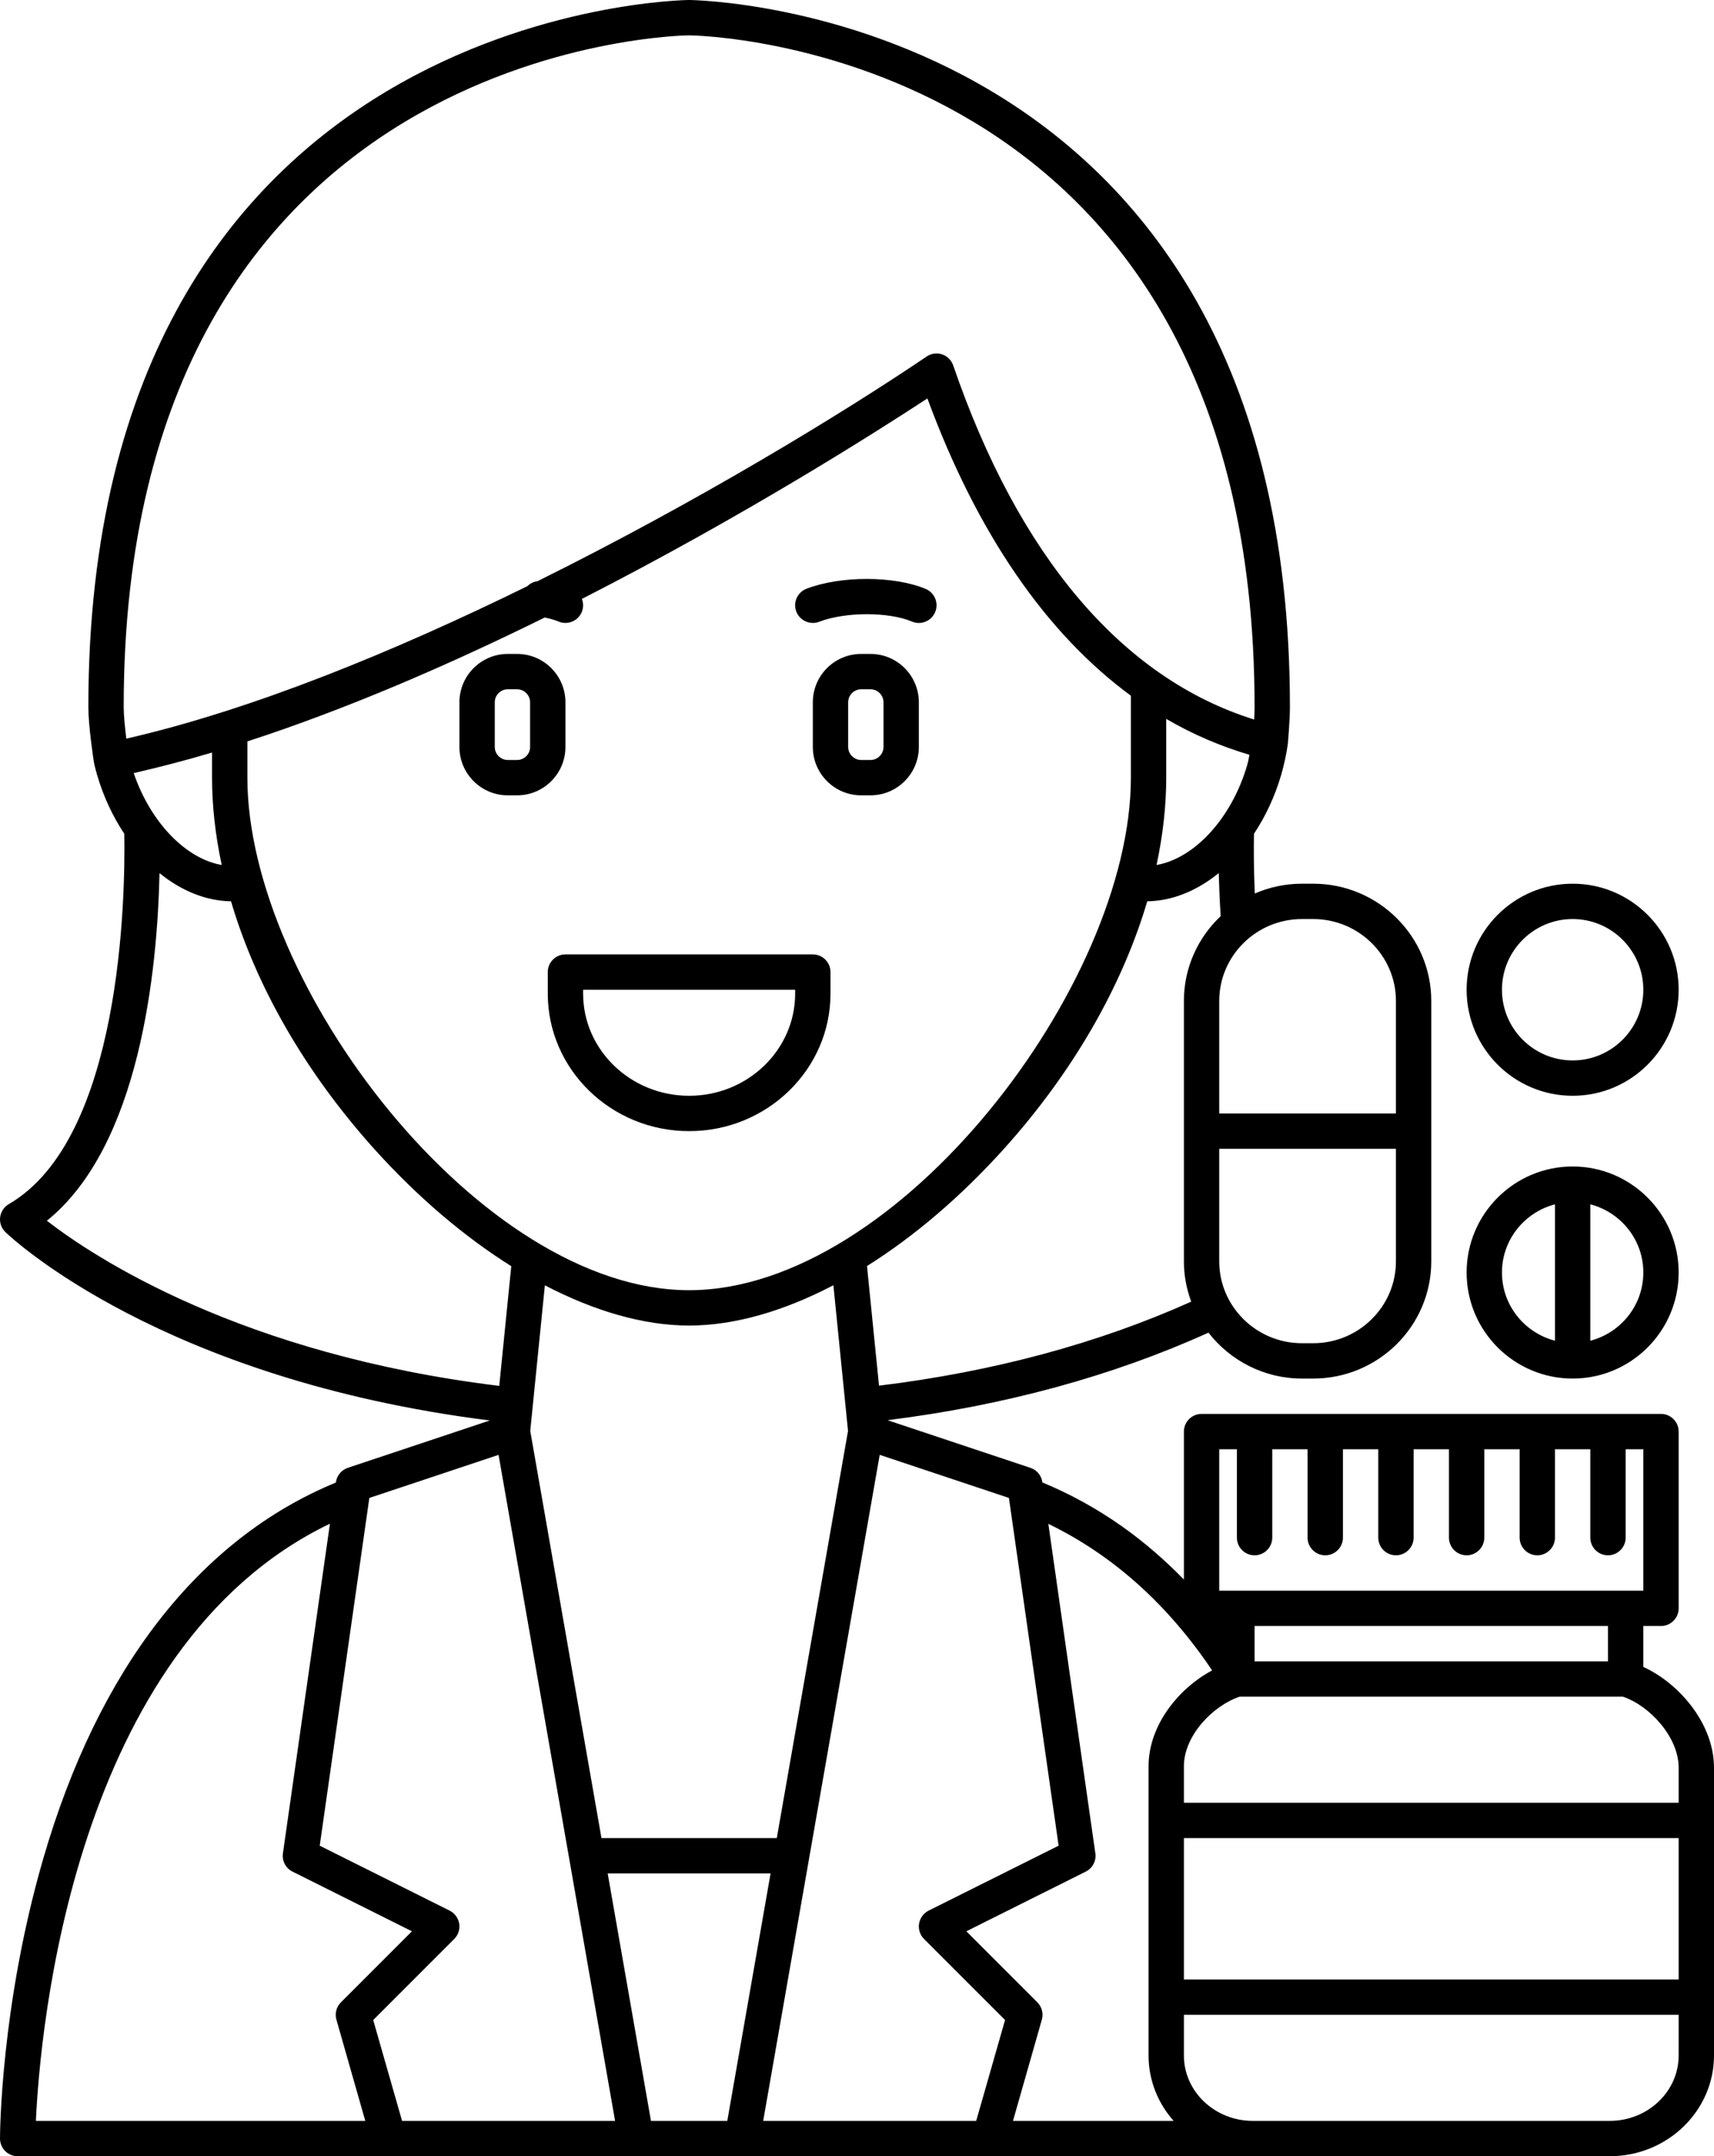
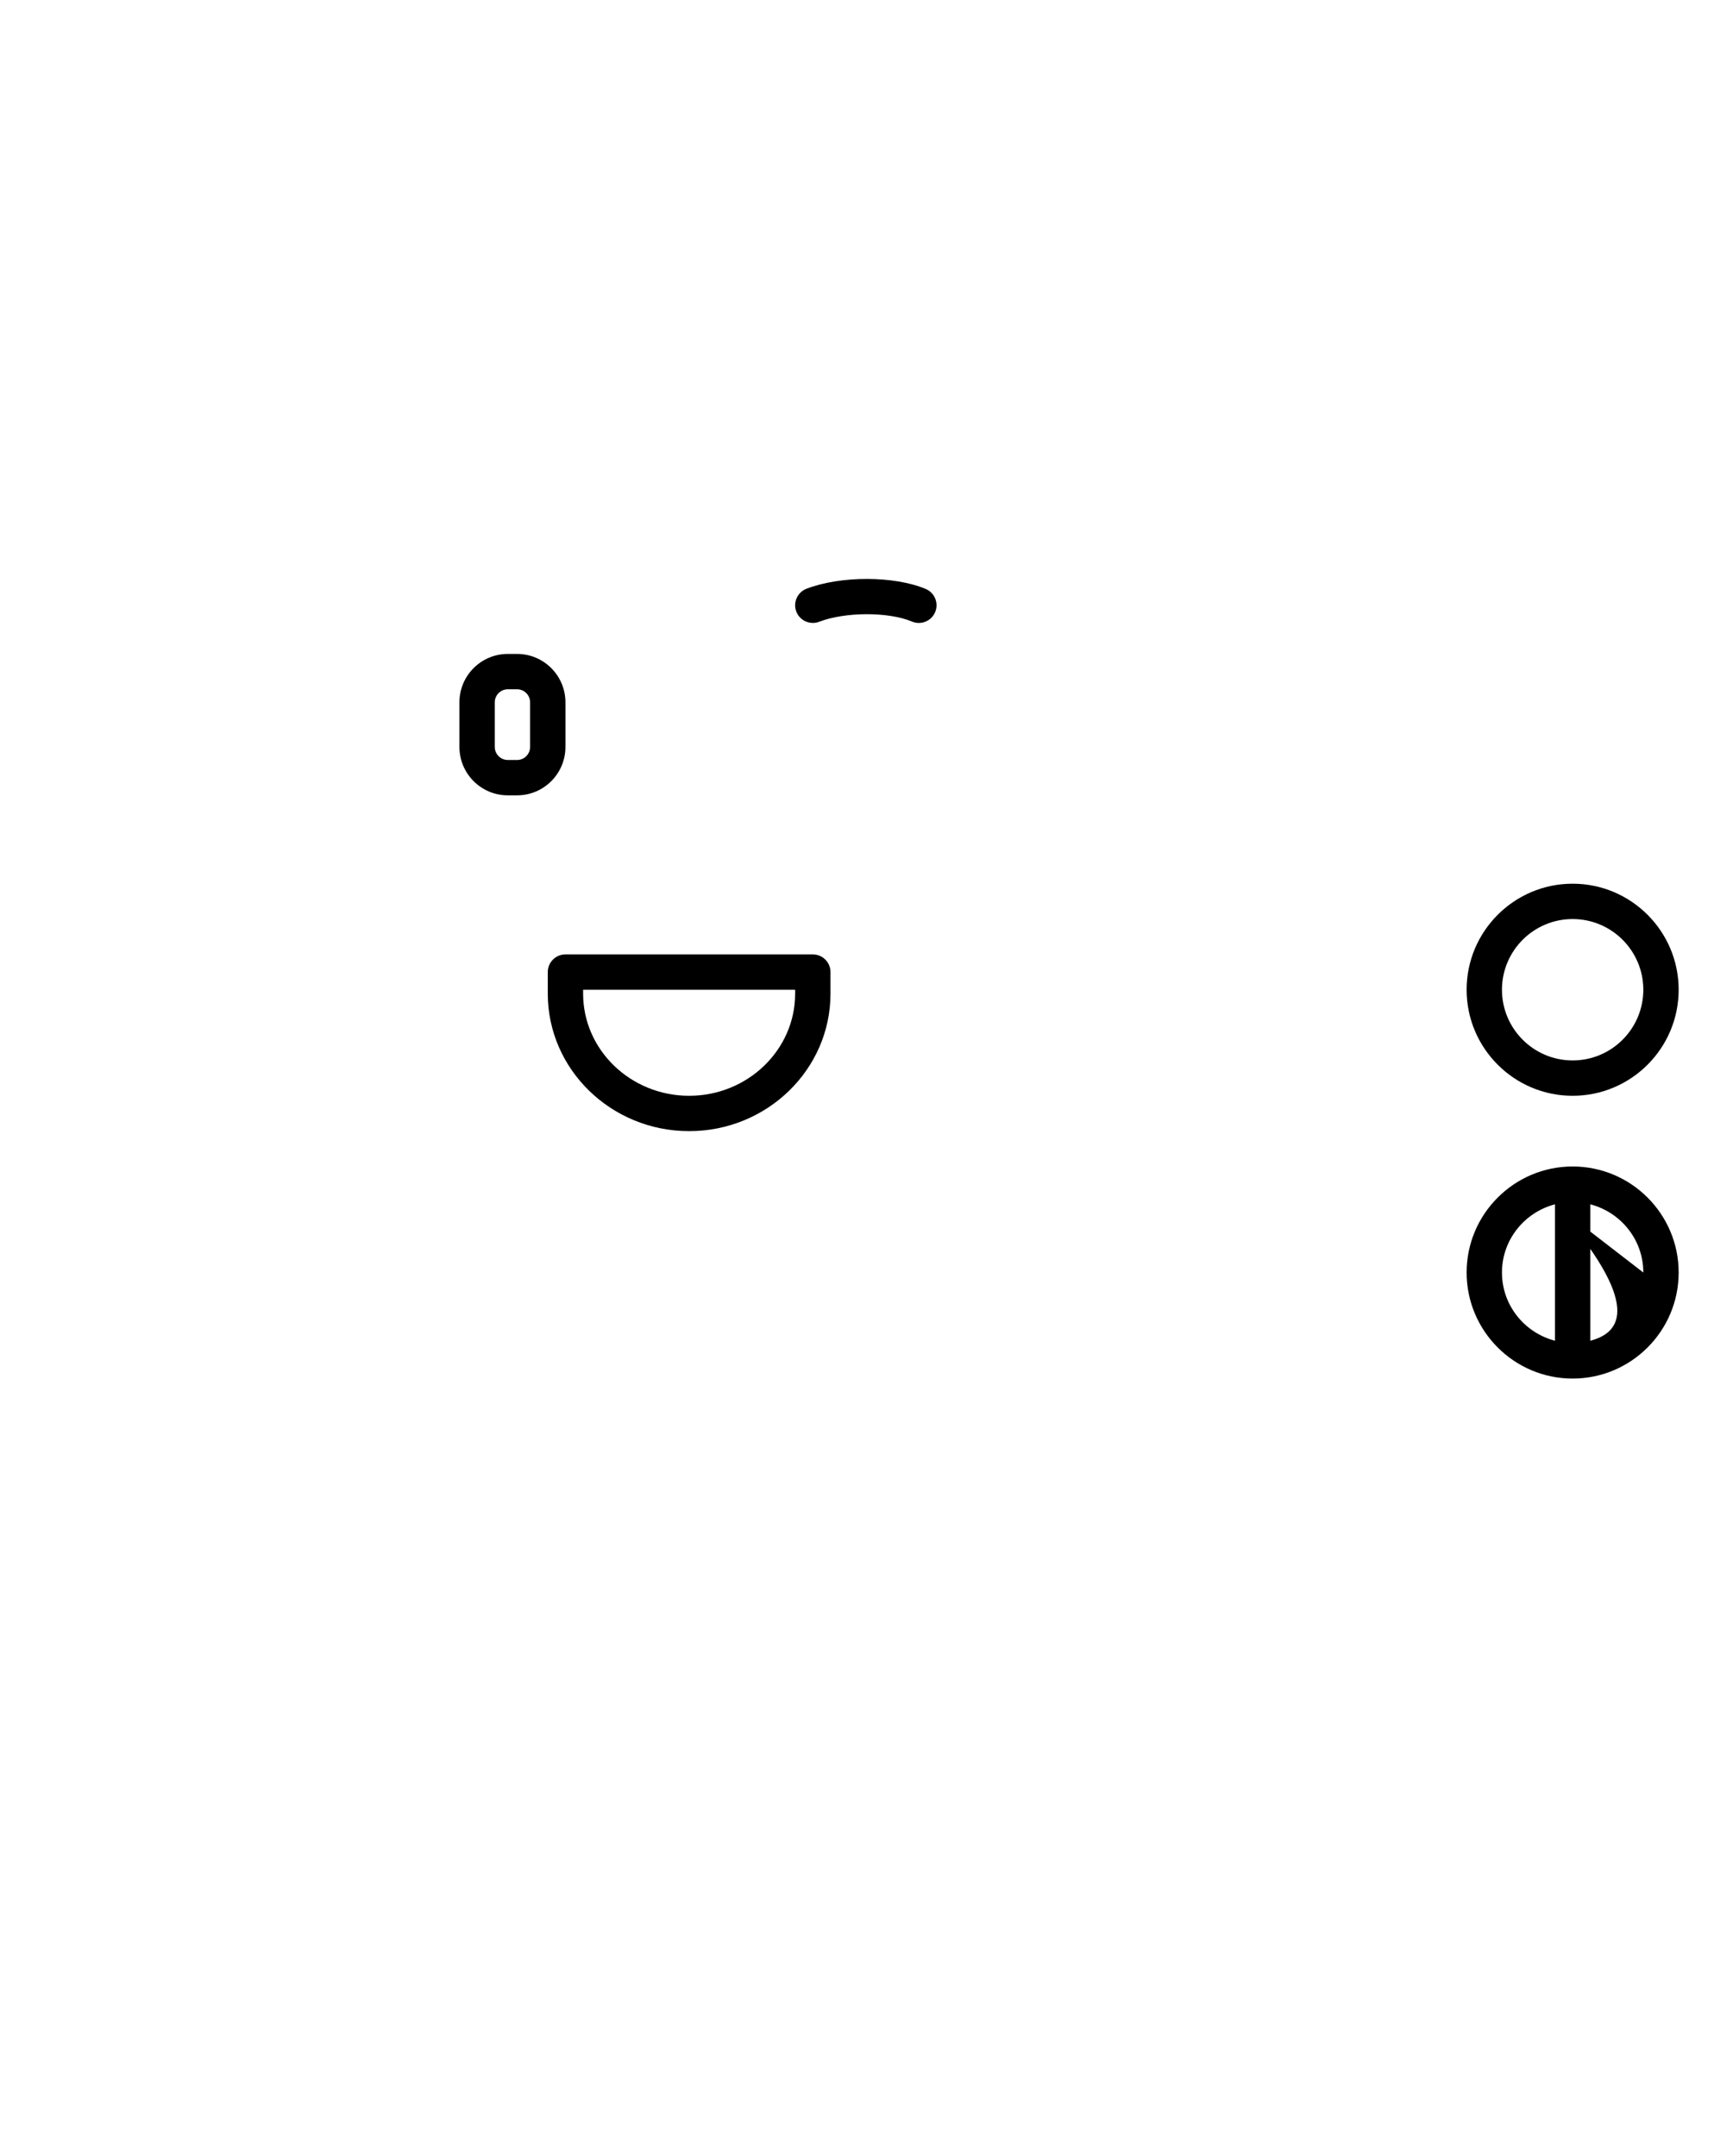
<svg xmlns="http://www.w3.org/2000/svg" height="122.0" preserveAspectRatio="xMidYMid meet" version="1.0" viewBox="-0.0 0.0 97.0 122.0" width="97.0" zoomAndPan="magnify">
  <g id="change1_1">
    <path d="M 33 56 L 45 56 L 45 56.219 C 45 59.406 42.309 62 39 62 C 35.691 62 33 59.406 33 56.219 Z M 31 55 L 31 56.219 C 31 60.512 34.59 64 39 64 C 43.41 64 47 60.512 47 56.219 L 47 55 C 47 54.449 46.551 54 46 54 L 32 54 C 31.449 54 31 54.449 31 55" fill="inherit" />
    <path d="M 28 39.738 C 28 39.332 28.332 39 28.734 39 L 29.266 39 C 29.668 39 30 39.332 30 39.738 L 30 42.262 C 30 42.668 29.668 43 29.266 43 L 28.734 43 C 28.332 43 28 42.668 28 42.262 Z M 28.734 45 L 29.266 45 C 30.773 45 32 43.773 32 42.262 L 32 39.738 C 32 38.227 30.773 37 29.266 37 L 28.734 37 C 27.227 37 26 38.227 26 39.738 L 26 42.262 C 26 43.773 27.227 45 28.734 45" fill="inherit" />
-     <path d="M 50 42.262 C 50 42.668 49.668 43 49.266 43 L 48.734 43 C 48.332 43 48 42.668 48 42.262 L 48 39.738 C 48 39.332 48.332 39 48.734 39 L 49.266 39 C 49.668 39 50 39.332 50 39.738 Z M 49.266 37 L 48.734 37 C 47.227 37 46 38.227 46 39.738 L 46 42.262 C 46 43.773 47.227 45 48.734 45 L 49.266 45 C 50.773 45 52 43.773 52 42.262 L 52 39.738 C 52 38.227 50.773 37 49.266 37" fill="inherit" />
    <path d="M 46 35.246 C 46.117 35.246 46.238 35.227 46.359 35.18 C 47.832 34.613 50.285 34.609 51.609 35.168 C 52.117 35.383 52.707 35.145 52.922 34.637 C 53.137 34.125 52.898 33.539 52.391 33.324 C 50.605 32.574 47.578 32.566 45.641 33.312 C 45.125 33.512 44.867 34.09 45.066 34.605 C 45.219 35.004 45.598 35.246 46 35.246" fill="inherit" />
-     <path d="M 91.102 120 L 70.898 120 C 68.75 120 67 118.34 67 116.301 L 67 114 L 95 114 L 95 116.301 C 95 118.34 93.25 120 91.102 120 Z M 18.672 86.211 L 16.012 104.859 C 15.949 105.285 16.168 105.703 16.551 105.895 L 23.312 109.273 L 19.293 113.293 C 19.035 113.551 18.938 113.926 19.039 114.273 L 20.672 120 L 2.031 120 C 2.258 115.051 4.086 93.219 18.672 86.211 Z M 28.215 82.316 L 34.809 120 L 22.754 120 L 21.121 114.293 L 25.707 109.707 C 25.934 109.48 26.039 109.156 25.988 108.84 C 25.934 108.523 25.734 108.25 25.449 108.105 L 18.094 104.43 L 20.902 84.754 Z M 9.027 49.402 C 10.258 50.402 11.66 50.977 13.074 50.996 C 14.492 55.809 17.285 60.684 21.199 65.031 C 23.645 67.742 26.281 69.977 28.934 71.641 L 28.254 78.414 C 13.645 76.633 5.324 71.137 2.652 69.07 C 7.922 64.828 8.906 54.91 9.027 49.402 Z M 39 2 C 39.32 2 71 2.434 71 40 C 71 40.203 70.988 40.457 70.977 40.711 C 63.535 38.395 57.66 31.5 53.945 20.676 C 53.844 20.383 53.613 20.148 53.316 20.051 C 53.027 19.953 52.699 19.996 52.441 20.172 C 47.676 23.398 39.469 28.398 30.414 32.887 C 30.195 32.914 30.004 33.012 29.848 33.164 C 22.34 36.852 14.285 40.16 7.148 41.793 C 7.07 41.16 7 40.461 7 40 C 7 2.434 38.68 2 39 2 Z M 67 56.633 L 67 71.367 C 67 72.172 67.152 72.938 67.414 73.648 C 62.129 76.02 56.195 77.613 49.746 78.402 L 49.066 71.633 C 51.715 69.969 54.348 67.738 56.789 65.031 C 60.711 60.684 63.504 55.809 64.926 50.996 C 66.34 50.977 67.742 50.402 68.973 49.398 C 68.992 50.129 69.023 50.949 69.082 51.836 C 67.801 53.043 67 54.746 67 56.633 Z M 74.316 52 C 76.898 52 79 54.078 79 56.633 L 79 63 L 69 63 L 69 56.633 C 69 54.078 71.102 52 73.684 52 Z M 74.316 76 L 73.684 76 C 71.102 76 69 73.922 69 71.367 L 69 65 L 79 65 L 79 71.367 C 79 73.922 76.898 76 74.316 76 Z M 43.609 106 L 41.16 120 L 36.84 120 L 34.391 106 Z M 30.836 72.723 C 33.656 74.195 36.449 75 39 75 C 41.547 75 44.344 74.195 47.164 72.719 L 47.992 80.961 L 43.961 104 L 34.039 104 L 30.008 80.961 Z M 70.586 43.277 C 69.699 46.324 67.578 48.574 65.453 48.941 C 65.809 47.266 66 45.609 66 44 L 66 40.676 C 67.496 41.547 69.07 42.223 70.711 42.707 C 70.668 42.898 70.641 43.086 70.586 43.277 Z M 14 44 L 14 42 C 14 41.984 13.992 41.969 13.988 41.953 C 19.684 40.102 25.484 37.578 30.828 34.938 C 31.117 35 31.391 35.074 31.613 35.168 C 31.738 35.223 31.871 35.246 32 35.246 C 32.391 35.246 32.762 35.016 32.922 34.633 C 33.027 34.387 33.02 34.117 32.93 33.887 C 42.168 29.172 49.738 24.344 52.484 22.543 C 55.289 30.16 59.195 35.836 64 39.363 L 64 44 C 64 55.715 50.832 73 39 73 C 27.168 73 14 55.715 14 44 Z M 7.566 43.742 C 9.023 43.41 10.508 43.023 12 42.578 L 12 44 C 12 45.613 12.191 47.27 12.547 48.941 C 10.531 48.594 8.527 46.551 7.566 43.742 Z M 59.91 104.43 L 52.551 108.105 C 52.266 108.25 52.066 108.523 52.012 108.84 C 51.961 109.156 52.066 109.48 52.293 109.707 L 56.879 114.293 L 55.246 120 L 43.191 120 L 49.785 82.316 L 57.098 84.754 Z M 62.324 87.984 C 64.707 89.656 66.809 91.852 68.598 94.512 C 66.711 95.52 65 97.605 65 99.938 L 65 116.301 C 65 117.711 65.535 119.004 66.418 120 L 57.328 120 L 58.961 114.273 C 59.062 113.926 58.965 113.551 58.707 113.293 L 54.688 109.273 L 61.449 105.895 C 61.832 105.703 62.051 105.285 61.988 104.859 L 59.328 86.219 C 60.348 86.715 61.34 87.293 62.324 87.984 Z M 69 82 L 70 82 L 70 87 C 70 87.551 70.449 88 71 88 C 71.551 88 72 87.551 72 87 L 72 82 L 74 82 L 74 87 C 74 87.551 74.449 88 75 88 C 75.551 88 76 87.551 76 87 L 76 82 L 78 82 L 78 87 C 78 87.551 78.449 88 79 88 C 79.551 88 80 87.551 80 87 L 80 82 L 82 82 L 82 87 C 82 87.551 82.449 88 83 88 C 83.551 88 84 87.551 84 87 L 84 82 L 86 82 L 86 87 C 86 87.551 86.449 88 87 88 C 87.551 88 88 87.551 88 87 L 88 82 L 90 82 L 90 87 C 90 87.551 90.449 88 91 88 C 91.551 88 92 87.551 92 87 L 92 82 L 93 82 L 93 90 L 69 90 Z M 91 94 L 71 94 L 71 92 L 91 92 Z M 95 112 L 67 112 L 67 104 L 95 104 Z M 95 100.012 L 95 102 L 67 102 L 67 99.938 C 67 98.207 68.637 96.508 70.152 96 L 91.848 96 C 93.359 96.508 95 98.285 95 100.012 Z M 93 94.316 L 93 92 L 94 92 C 94.551 92 95 91.551 95 91 L 95 81 C 95 80.449 94.551 80 94 80 L 68 80 C 67.449 80 67 80.449 67 81 L 67 89.371 C 65.898 88.242 64.723 87.227 63.477 86.348 C 62.02 85.324 60.543 84.52 58.992 83.879 L 58.988 83.859 C 58.938 83.484 58.676 83.172 58.316 83.051 L 50.227 80.355 C 56.848 79.527 62.949 77.863 68.391 75.402 C 69.613 76.977 71.531 78 73.684 78 L 74.316 78 C 78 78 81 75.027 81 71.367 L 81 56.633 C 81 52.977 78 50 74.316 50 L 73.684 50 C 72.734 50 71.832 50.199 71.012 50.555 C 70.949 49.121 70.953 47.941 70.965 47.176 C 71.613 46.203 72.145 45.078 72.508 43.836 C 72.668 43.273 72.793 42.703 72.875 42.145 C 72.879 42.133 72.871 42.125 72.871 42.113 C 72.875 42.105 72.883 42.098 72.883 42.09 C 72.887 42.035 73 40.754 73 40 C 73 0.457 39.34 0 39 0 C 38.66 0 5 0.457 5 40 C 5 41.078 5.285 42.941 5.32 43.152 C 5.32 43.164 5.332 43.176 5.332 43.191 C 5.336 43.203 5.332 43.219 5.332 43.23 C 5.383 43.434 5.434 43.637 5.492 43.836 C 5.855 45.078 6.387 46.203 7.035 47.176 C 7.094 50.742 6.887 64.422 0.5 68.129 C 0.227 68.289 0.047 68.562 0.008 68.875 C -0.031 69.188 0.082 69.496 0.309 69.715 C 0.668 70.062 9.172 78.043 27.719 80.371 L 19.684 83.051 C 19.324 83.172 19.062 83.484 19.012 83.859 L 19.008 83.883 C 11.281 87.066 5.555 94.418 2.434 105.211 C 0.047 113.457 0 120.691 0 120.996 C 0 121.262 0.105 121.52 0.293 121.707 C 0.48 121.895 0.734 122 1 122 L 91.102 122 C 94.352 122 97 119.441 97 116.301 L 97 100.012 C 97 97.547 95.043 95.246 93 94.316" fill="inherit" />
    <path d="M 89 52 C 91.207 52 93 53.793 93 56 C 93 58.207 91.207 60 89 60 C 86.793 60 85 58.207 85 56 C 85 53.793 86.793 52 89 52 Z M 89 62 C 92.309 62 95 59.309 95 56 C 95 52.691 92.309 50 89 50 C 85.691 50 83 52.691 83 56 C 83 59.309 85.691 62 89 62" fill="inherit" />
-     <path d="M 88 68.141 L 88 75.859 C 86.281 75.41 85 73.859 85 72 C 85 70.141 86.281 68.59 88 68.141 Z M 93 72 C 93 73.859 91.723 75.41 90 75.859 L 90 68.141 C 91.723 68.59 93 70.141 93 72 Z M 89 78 C 92.309 78 95 75.309 95 72 C 95 68.691 92.309 66 89 66 C 85.691 66 83 68.691 83 72 C 83 75.309 85.691 78 89 78" fill="inherit" />
+     <path d="M 88 68.141 L 88 75.859 C 86.281 75.41 85 73.859 85 72 C 85 70.141 86.281 68.59 88 68.141 Z C 93 73.859 91.723 75.41 90 75.859 L 90 68.141 C 91.723 68.59 93 70.141 93 72 Z M 89 78 C 92.309 78 95 75.309 95 72 C 95 68.691 92.309 66 89 66 C 85.691 66 83 68.691 83 72 C 83 75.309 85.691 78 89 78" fill="inherit" />
  </g>
</svg>